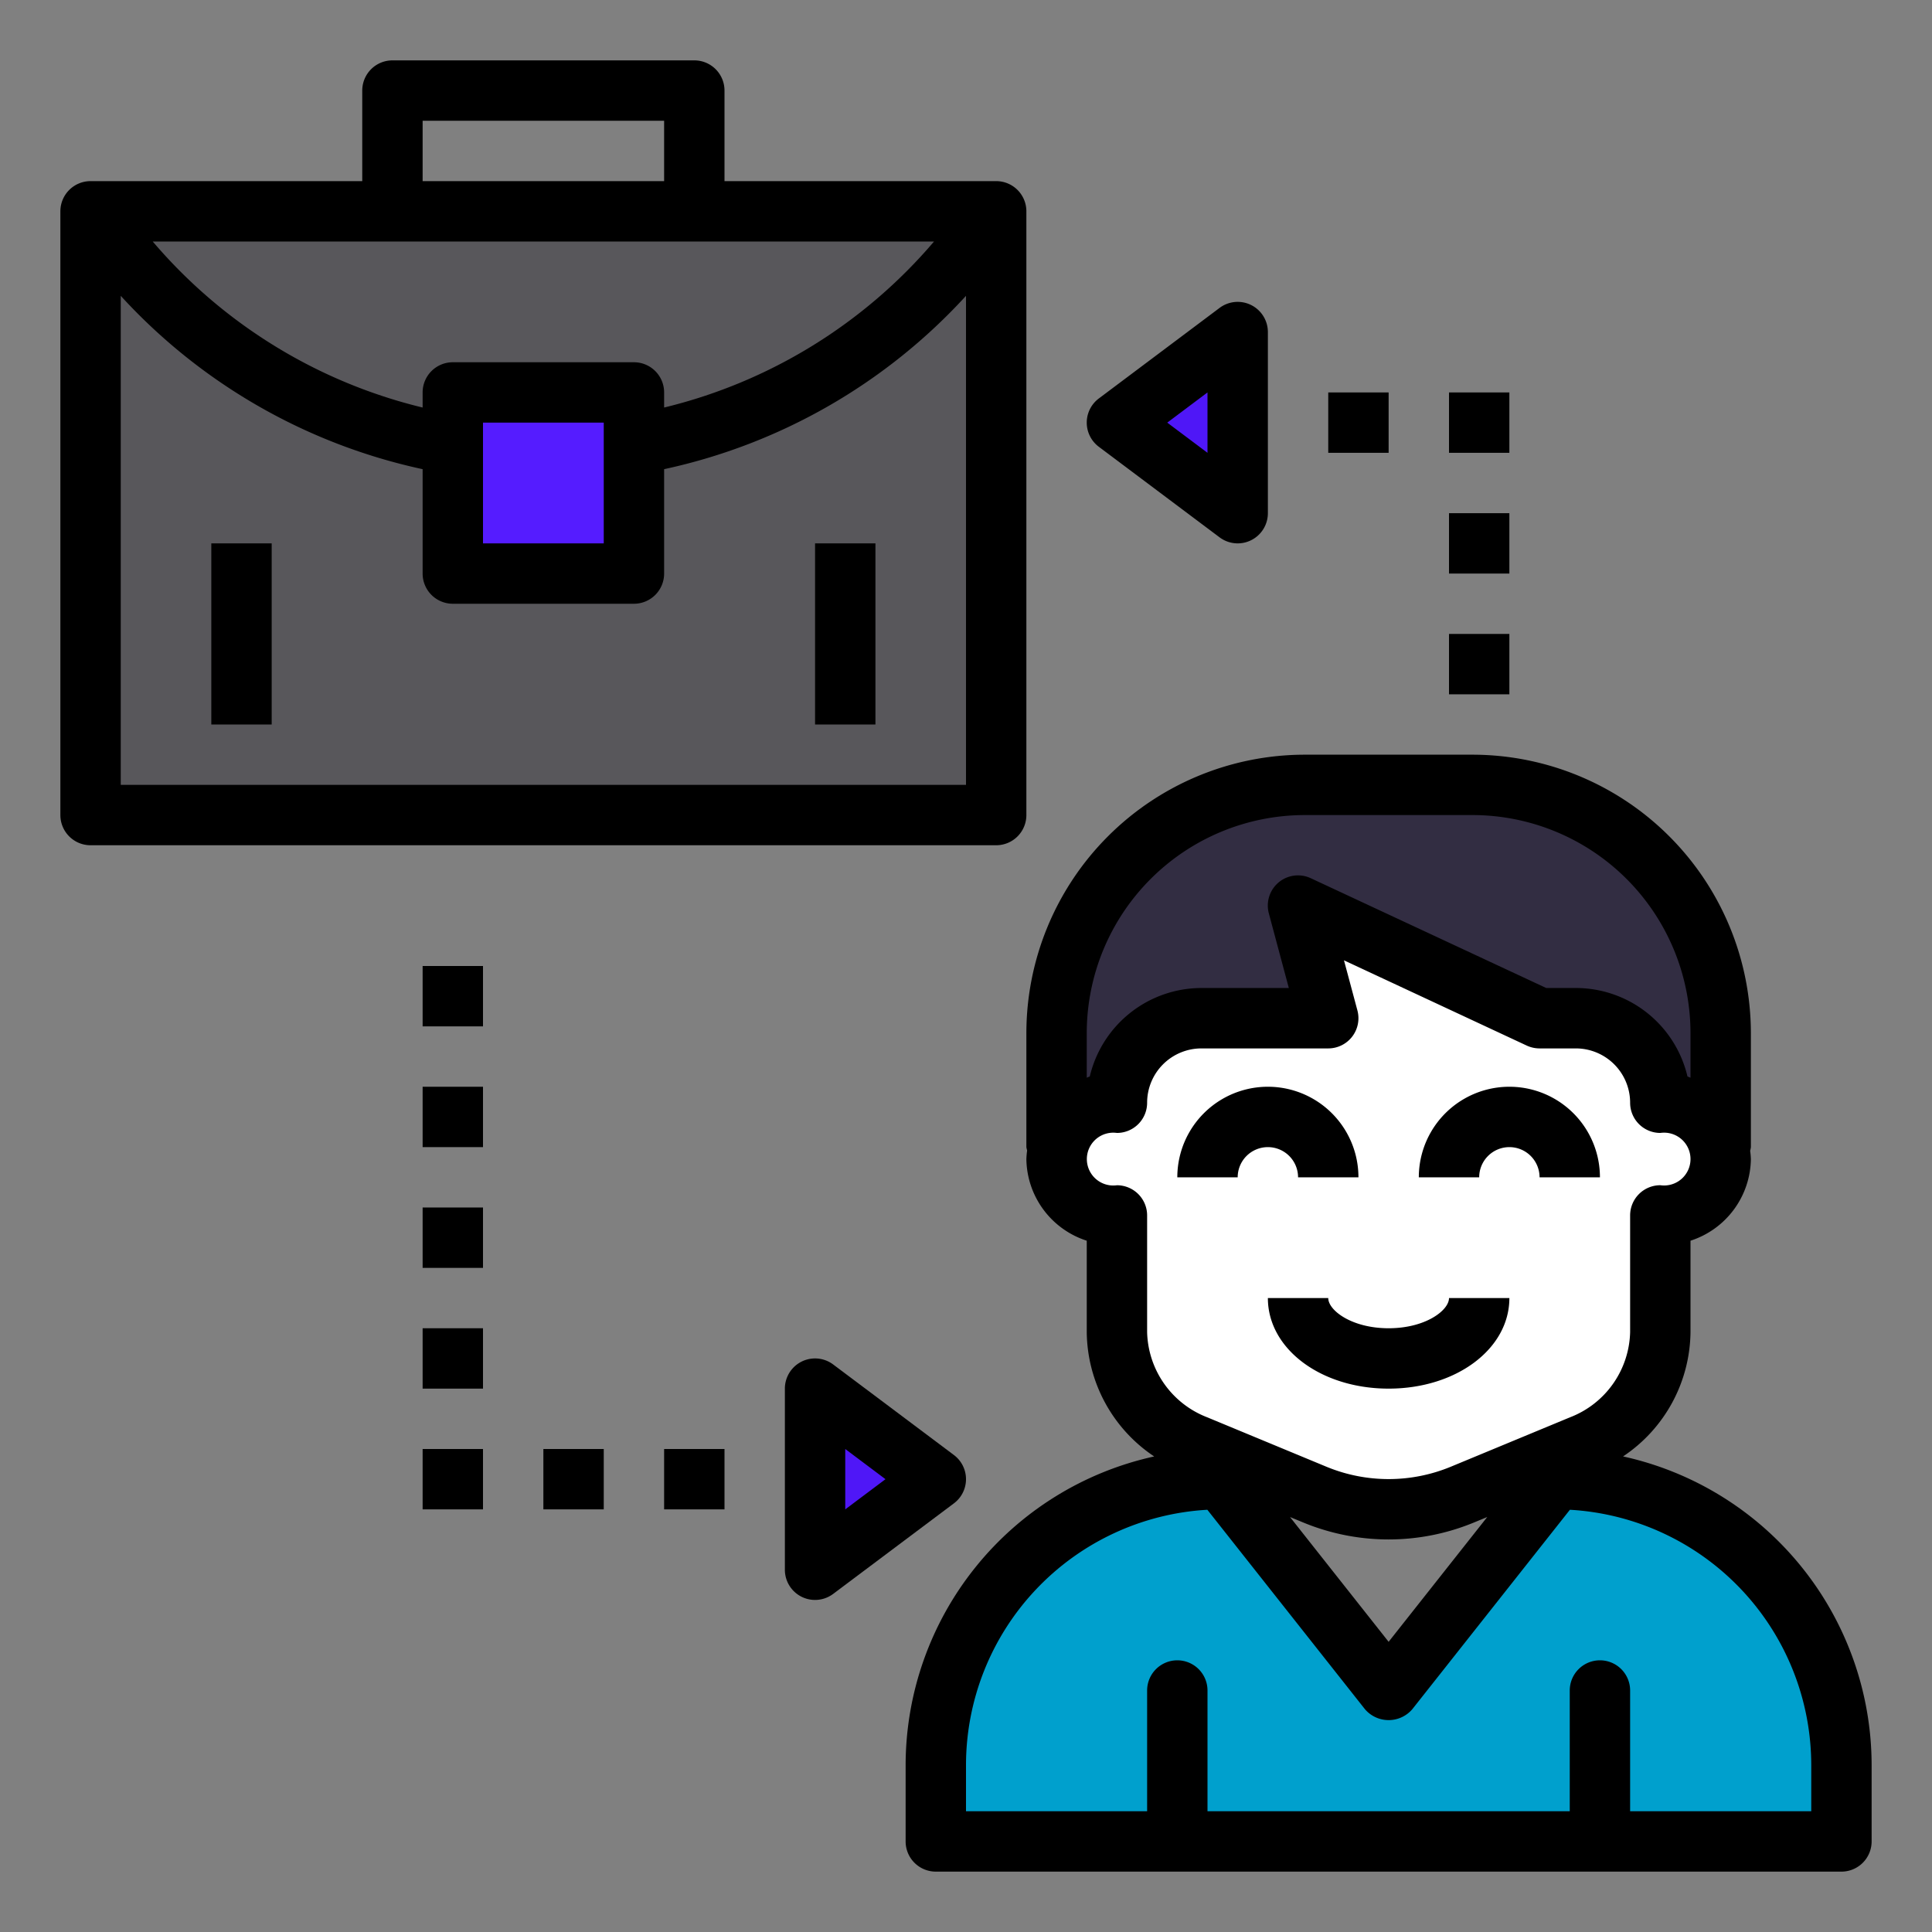
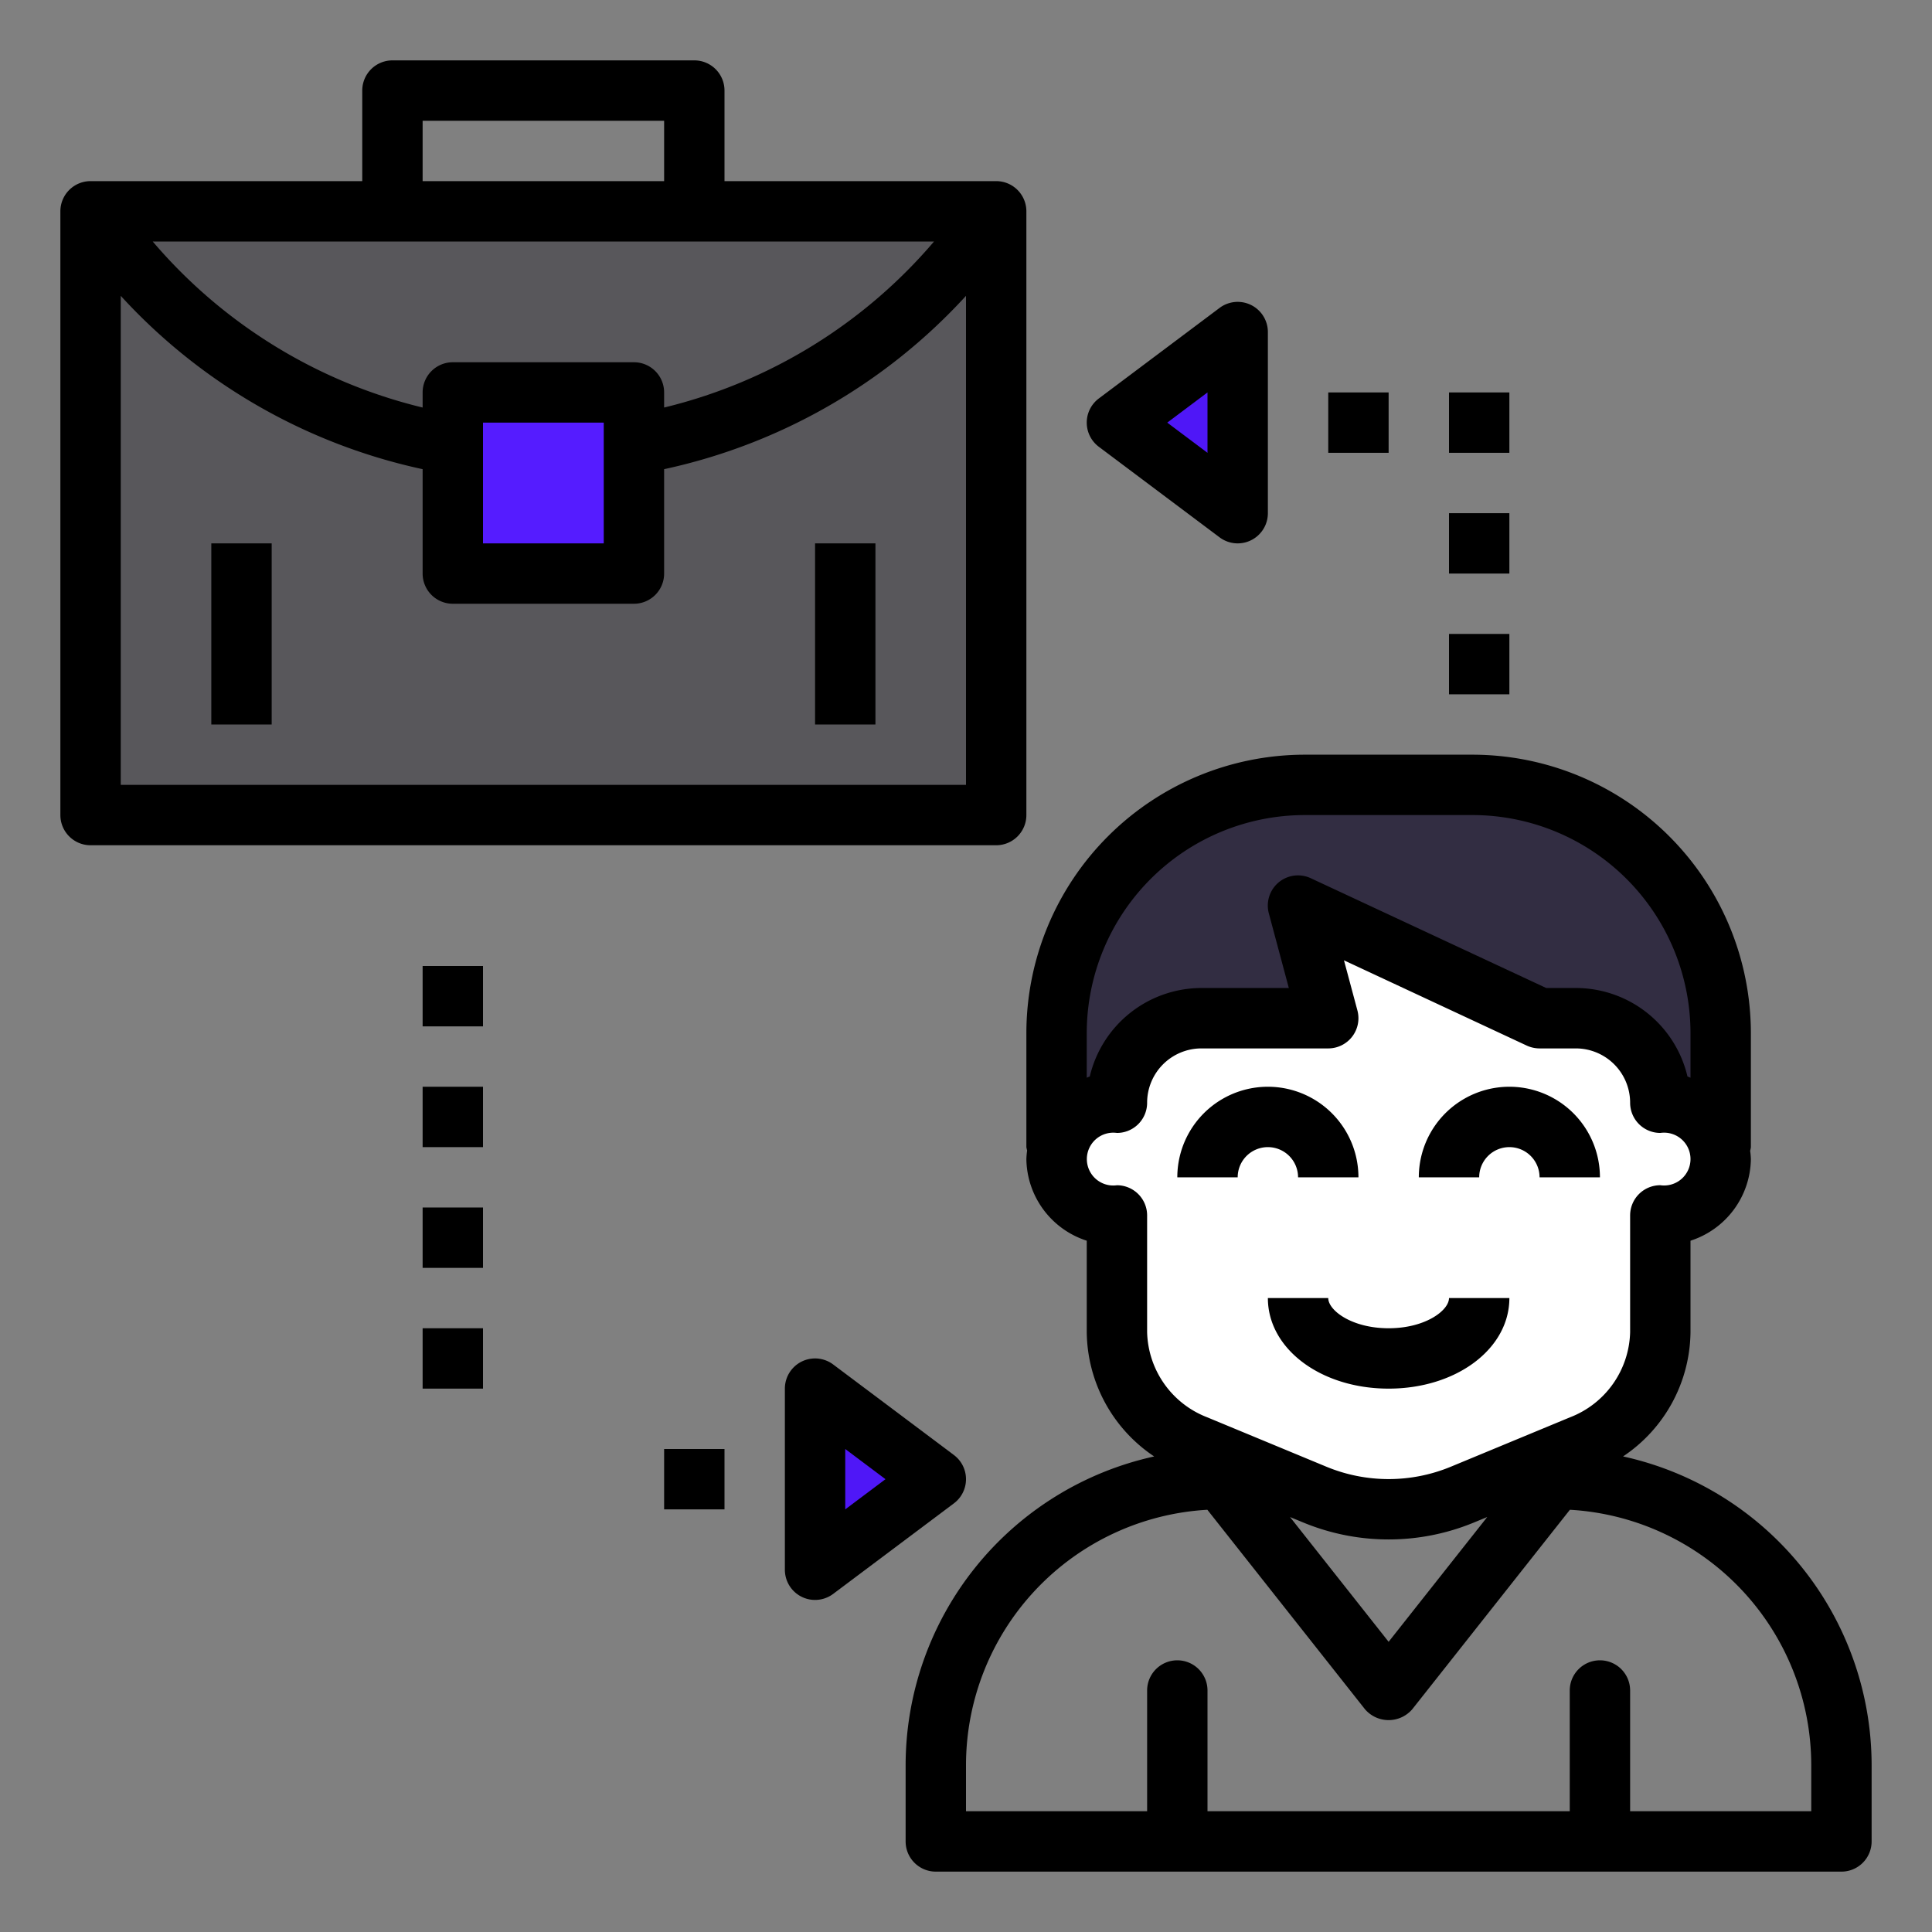
<svg xmlns="http://www.w3.org/2000/svg" viewBox="0 0 64 64" id="JobChangePeople">
  <rect x="0" y="0" width="64" height="64" fill="#808080" stroke="none" />
  <polygon fill="#4f17f7" points="31 49 27 46 27 52 31 49" class="colorf71735 svgShape" />
  <polygon fill="#4f17f7" points="37 14 41 11 41 17 37 14" class="colorf71735 svgShape" />
  <rect width="30" height="20" x="3" y="7" fill="#58575b" class="color4f5d75 svgShape" />
  <rect width="6" height="6" x="15" y="13" fill="#551cff" class="colorff9f1c svgShape" />
-   <path fill="#00a0cd" d="M31,61H61V58.469A9.468,9.468,0,0,0,51.531,49L46,56l-5.531-7A9.468,9.468,0,0,0,31,58.469Z" class="color1b98e0 svgShape" />
  <path d="M54 61H52V56a1 1 0 0 1 1-1h0a1 1 0 0 1 1 1zM40 61H38V56a1 1 0 0 1 1-1h0a1 1 0 0 1 1 1z" fill="#000000" class="color000000 svgShape" />
  <path fill="#322d42" d="M56.95,38H57V34.22A8.22,8.22,0,0,0,48.78,26H43.22A8.22,8.22,0,0,0,35,34.22V38H56.95Z" class="color2d3142 svgShape" />
  <path fill="#ffffff" d="M55,36.531h0a2.8,2.8,0,0,0-2.8-2.8H51L43,30l1,3.732H39.8a2.8,2.8,0,0,0-2.8,2.8h0A1.936,1.936,0,0,0,35,38.4h0a1.937,1.937,0,0,0,2,1.866h0v3.865a4.1,4.1,0,0,0,2.61,3.748l3.953,1.639a6.362,6.362,0,0,0,4.874,0l3.953-1.639A4.1,4.1,0,0,0,55,44.128V40.263h0A1.937,1.937,0,0,0,57,38.4h0A1.936,1.936,0,0,0,55,36.531Z" class="colorfec3a6 svgShape" />
-   <rect width="2" height="2" x="18" y="48" fill="#000000" class="color000000 svgShape" />
  <rect width="2" height="2" x="22" y="48" fill="#000000" class="color000000 svgShape" />
-   <rect width="2" height="2" x="14" y="48" fill="#000000" class="color000000 svgShape" />
  <rect width="2" height="2" x="14" y="40" fill="#000000" class="color000000 svgShape" />
  <rect width="2" height="2" x="14" y="36" fill="#000000" class="color000000 svgShape" />
  <rect width="2" height="2" x="14" y="32" fill="#000000" class="color000000 svgShape" />
  <rect width="2" height="2" x="14" y="44" fill="#000000" class="color000000 svgShape" />
  <rect width="2" height="2" x="48" y="13" fill="#000000" class="color000000 svgShape" />
  <rect width="2" height="2" x="44" y="13" fill="#000000" class="color000000 svgShape" />
  <rect width="2" height="2" x="48" y="17" fill="#000000" class="color000000 svgShape" />
  <rect width="2" height="2" x="48" y="21" fill="#000000" class="color000000 svgShape" />
  <path d="M32 49a1 1 0 0 0-.4-.8l-4-3A1 1 0 0 0 26 46v6a1 1 0 0 0 1.6.8l4-3A1 1 0 0 0 32 49zm-4 1V48l1.333 1zM36 14a1 1 0 0 0 .4.8l4 3a1 1 0 0 0 .6.2 1 1 0 0 0 1-1V11a1 1 0 0 0-1.6-.8l-4 3A1 1 0 0 0 36 14zm4-1v2l-1.333-1zM34 27V7a1 1 0 0 0-1-1H24V3a1 1 0 0 0-1-1H13a1 1 0 0 0-1 1V6H3A1 1 0 0 0 2 7V27a1 1 0 0 0 1 1H33A1 1 0 0 0 34 27zM21 12H15a1 1 0 0 0-1 1v.5A16.993 16.993 0 0 1 5.059 8H30.941A16.993 16.993 0 0 1 22 13.5V13A1 1 0 0 0 21 12zm-1 2v4H16V14zM14 4h8V6H14zM4 26V9.8a18.97 18.97 0 0 0 10 5.742V19a1 1 0 0 0 1 1h6a1 1 0 0 0 1-1V15.542A18.975 18.975 0 0 0 32 9.8V26z" fill="#000000" class="color000000 svgShape" />
  <rect width="2" height="6" x="27" y="18" fill="#000000" class="color000000 svgShape" />
  <rect width="2" height="6" x="7" y="18" fill="#000000" class="color000000 svgShape" />
  <path d="M53.766,48.246A5.013,5.013,0,0,0,56,44.128V41.1a2.882,2.882,0,0,0,2-2.7,2.585,2.585,0,0,0-.024-.278A.913.913,0,0,0,58,38V34.22A9.23,9.23,0,0,0,48.78,25H43.22A9.23,9.23,0,0,0,34,34.22V38a.848.848,0,0,0,.025.111A2.693,2.693,0,0,0,34,38.4a2.882,2.882,0,0,0,2,2.7v3.029a5.013,5.013,0,0,0,2.234,4.118A10.483,10.483,0,0,0,30,58.469V61a1,1,0,0,0,1,1H61a1,1,0,0,0,1-1V58.469A10.483,10.483,0,0,0,53.766,48.246ZM43.22,27h5.56A7.227,7.227,0,0,1,56,34.22V35.7c-.034-.012-.065-.029-.1-.039a3.8,3.8,0,0,0-3.7-2.932h-.979l-7.8-3.637a1,1,0,0,0-1.389,1.165l.662,2.472H39.8a3.806,3.806,0,0,0-3.7,2.932c-.035.01-.066.027-.1.039V34.22A7.227,7.227,0,0,1,43.22,27ZM37,39.263a.875.875,0,1,1,0-1.733,1,1,0,0,0,1-1,1.8,1.8,0,0,1,1.8-1.8H44a1,1,0,0,0,.966-1.258l-.445-1.66,6.056,2.825a1.014,1.014,0,0,0,.423.093h1.2a1.8,1.8,0,0,1,1.8,1.8,1,1,0,0,0,1,1,.875.875,0,1,1,0,1.732,1,1,0,0,0-1,1v3.865a3.106,3.106,0,0,1-1.993,2.824l-3.954,1.639a5.39,5.39,0,0,1-4.107,0l-3.953-1.639A3.106,3.106,0,0,1,38,44.128V40.263A1,1,0,0,0,37,39.263Zm12.267,10.99L46,54.387l-3.266-4.133.446.184a7.4,7.4,0,0,0,5.639,0ZM60,60H32V58.469a8.48,8.48,0,0,1,7.995-8.456l5.221,6.607a1.032,1.032,0,0,0,1.568,0l5.221-6.607A8.48,8.48,0,0,1,60,58.469Z" fill="#000000" class="color000000 svgShape" />
  <path d="M42 38a1 1 0 0 1 1 1h2a3 3 0 0 0-6 0h2A1 1 0 0 1 42 38zM50 38a1 1 0 0 1 1 1h2a3 3 0 0 0-6 0h2A1 1 0 0 1 50 38zM44 43H42c0 1.683 1.757 3 4 3s4-1.317 4-3H48c0 .408-.779 1-2 1S44 43.408 44 43z" fill="#000000" class="color000000 svgShape" />
</svg>